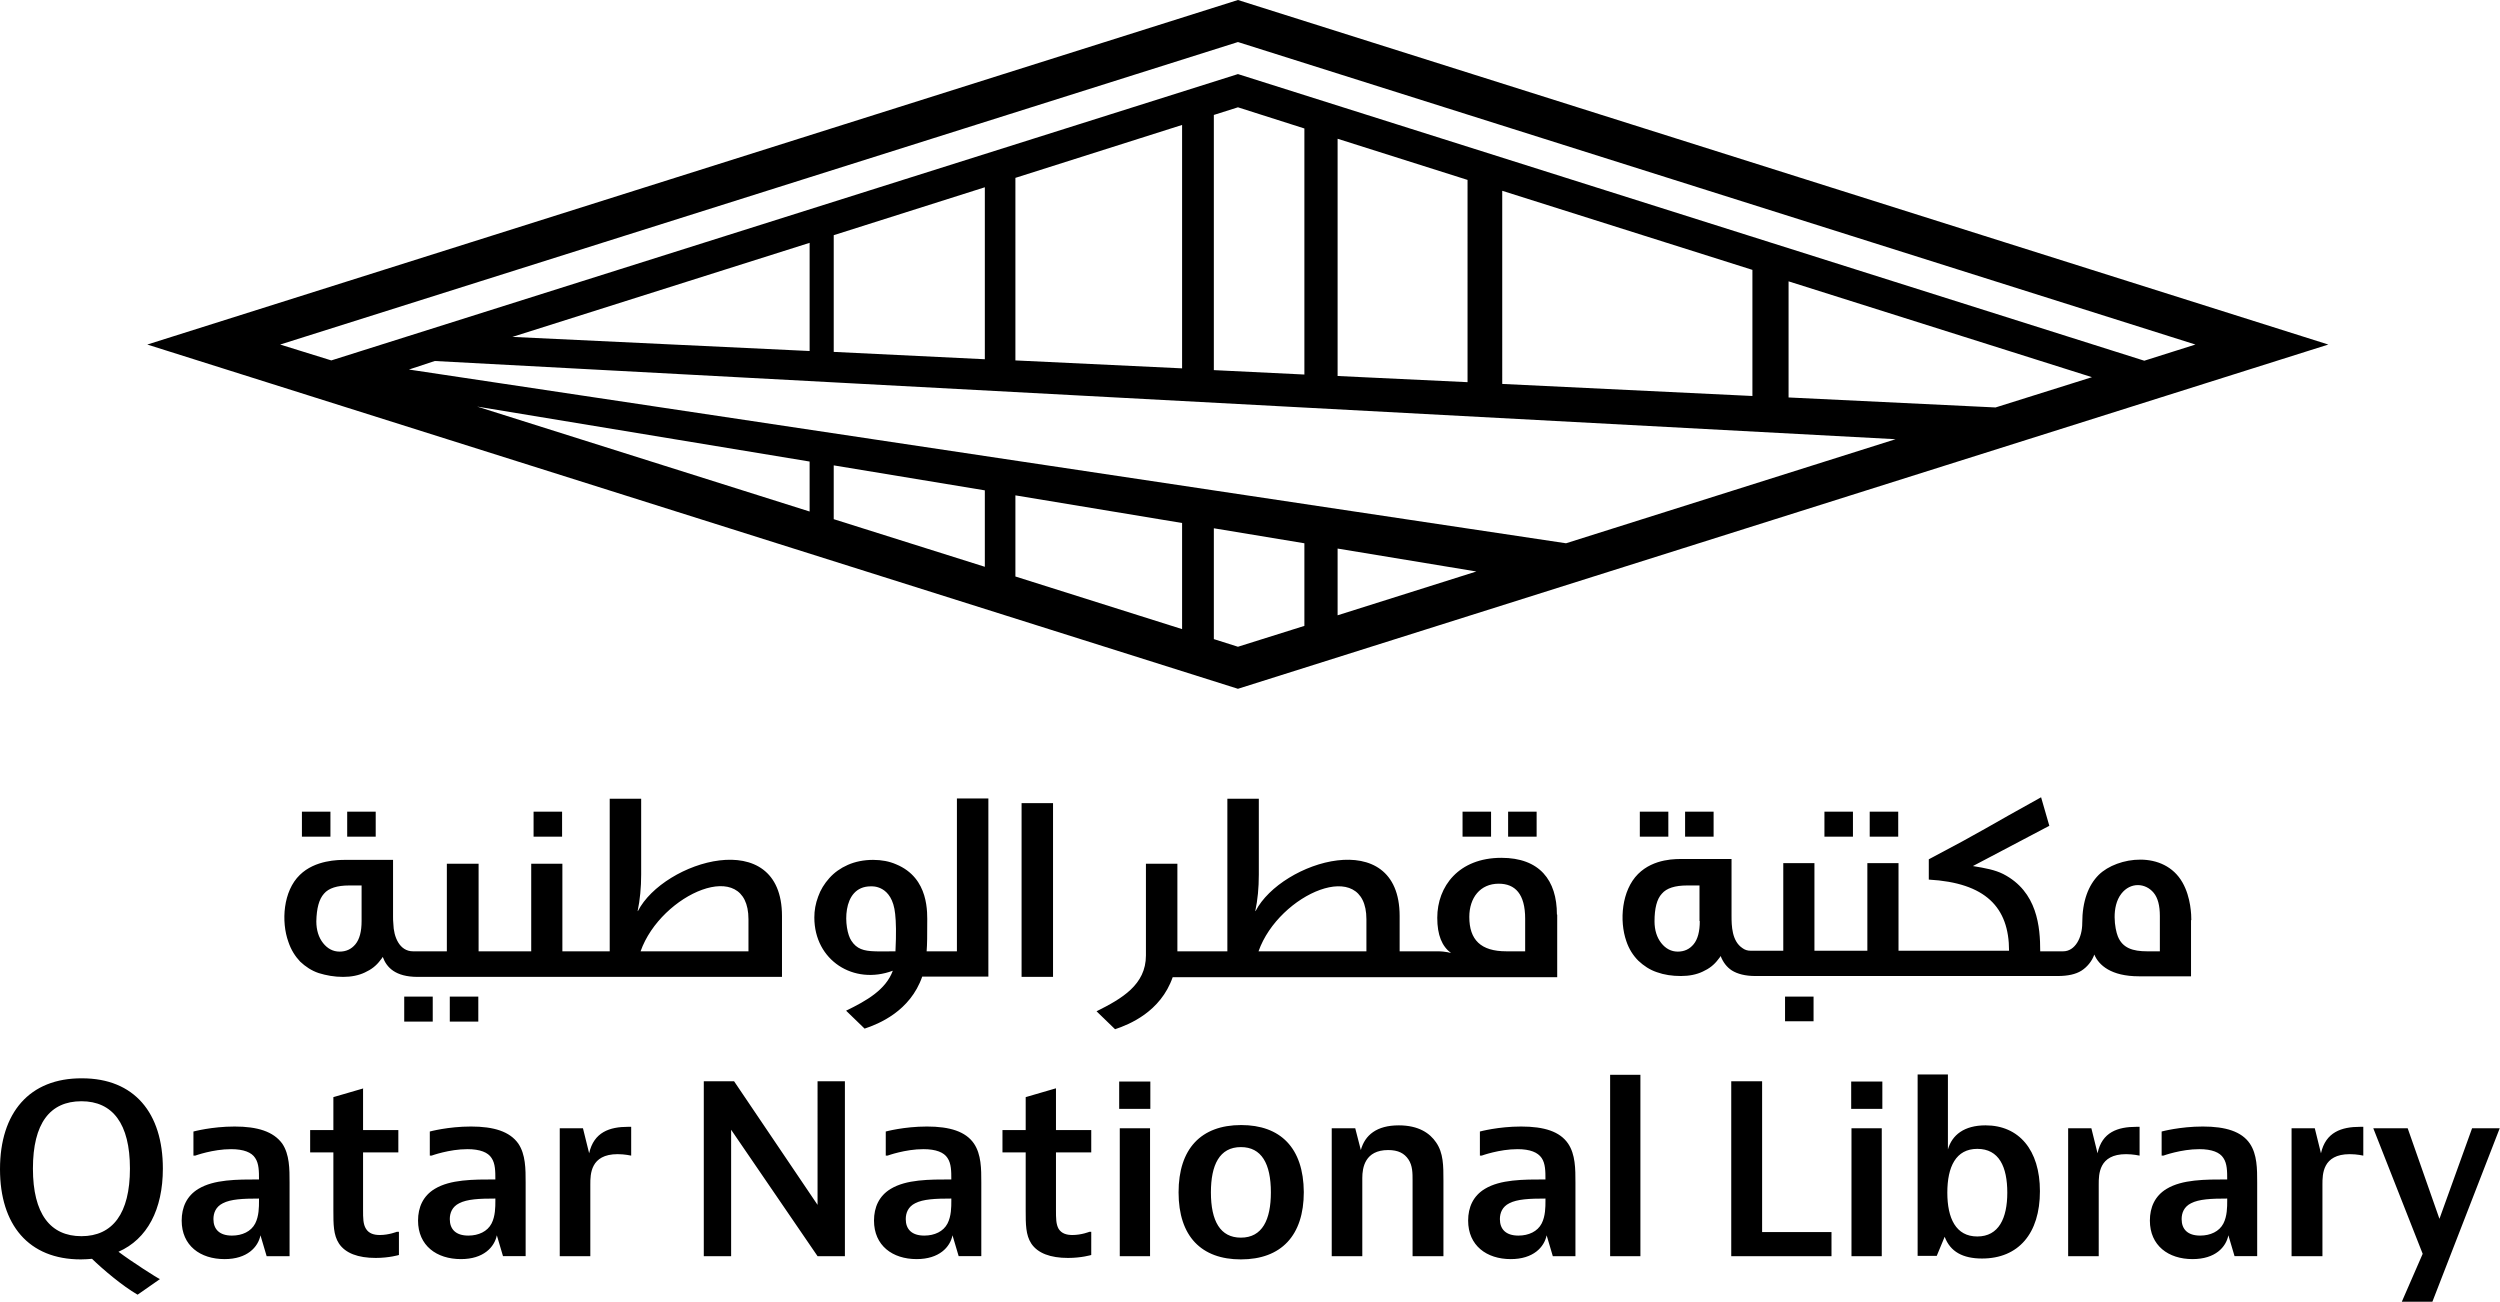
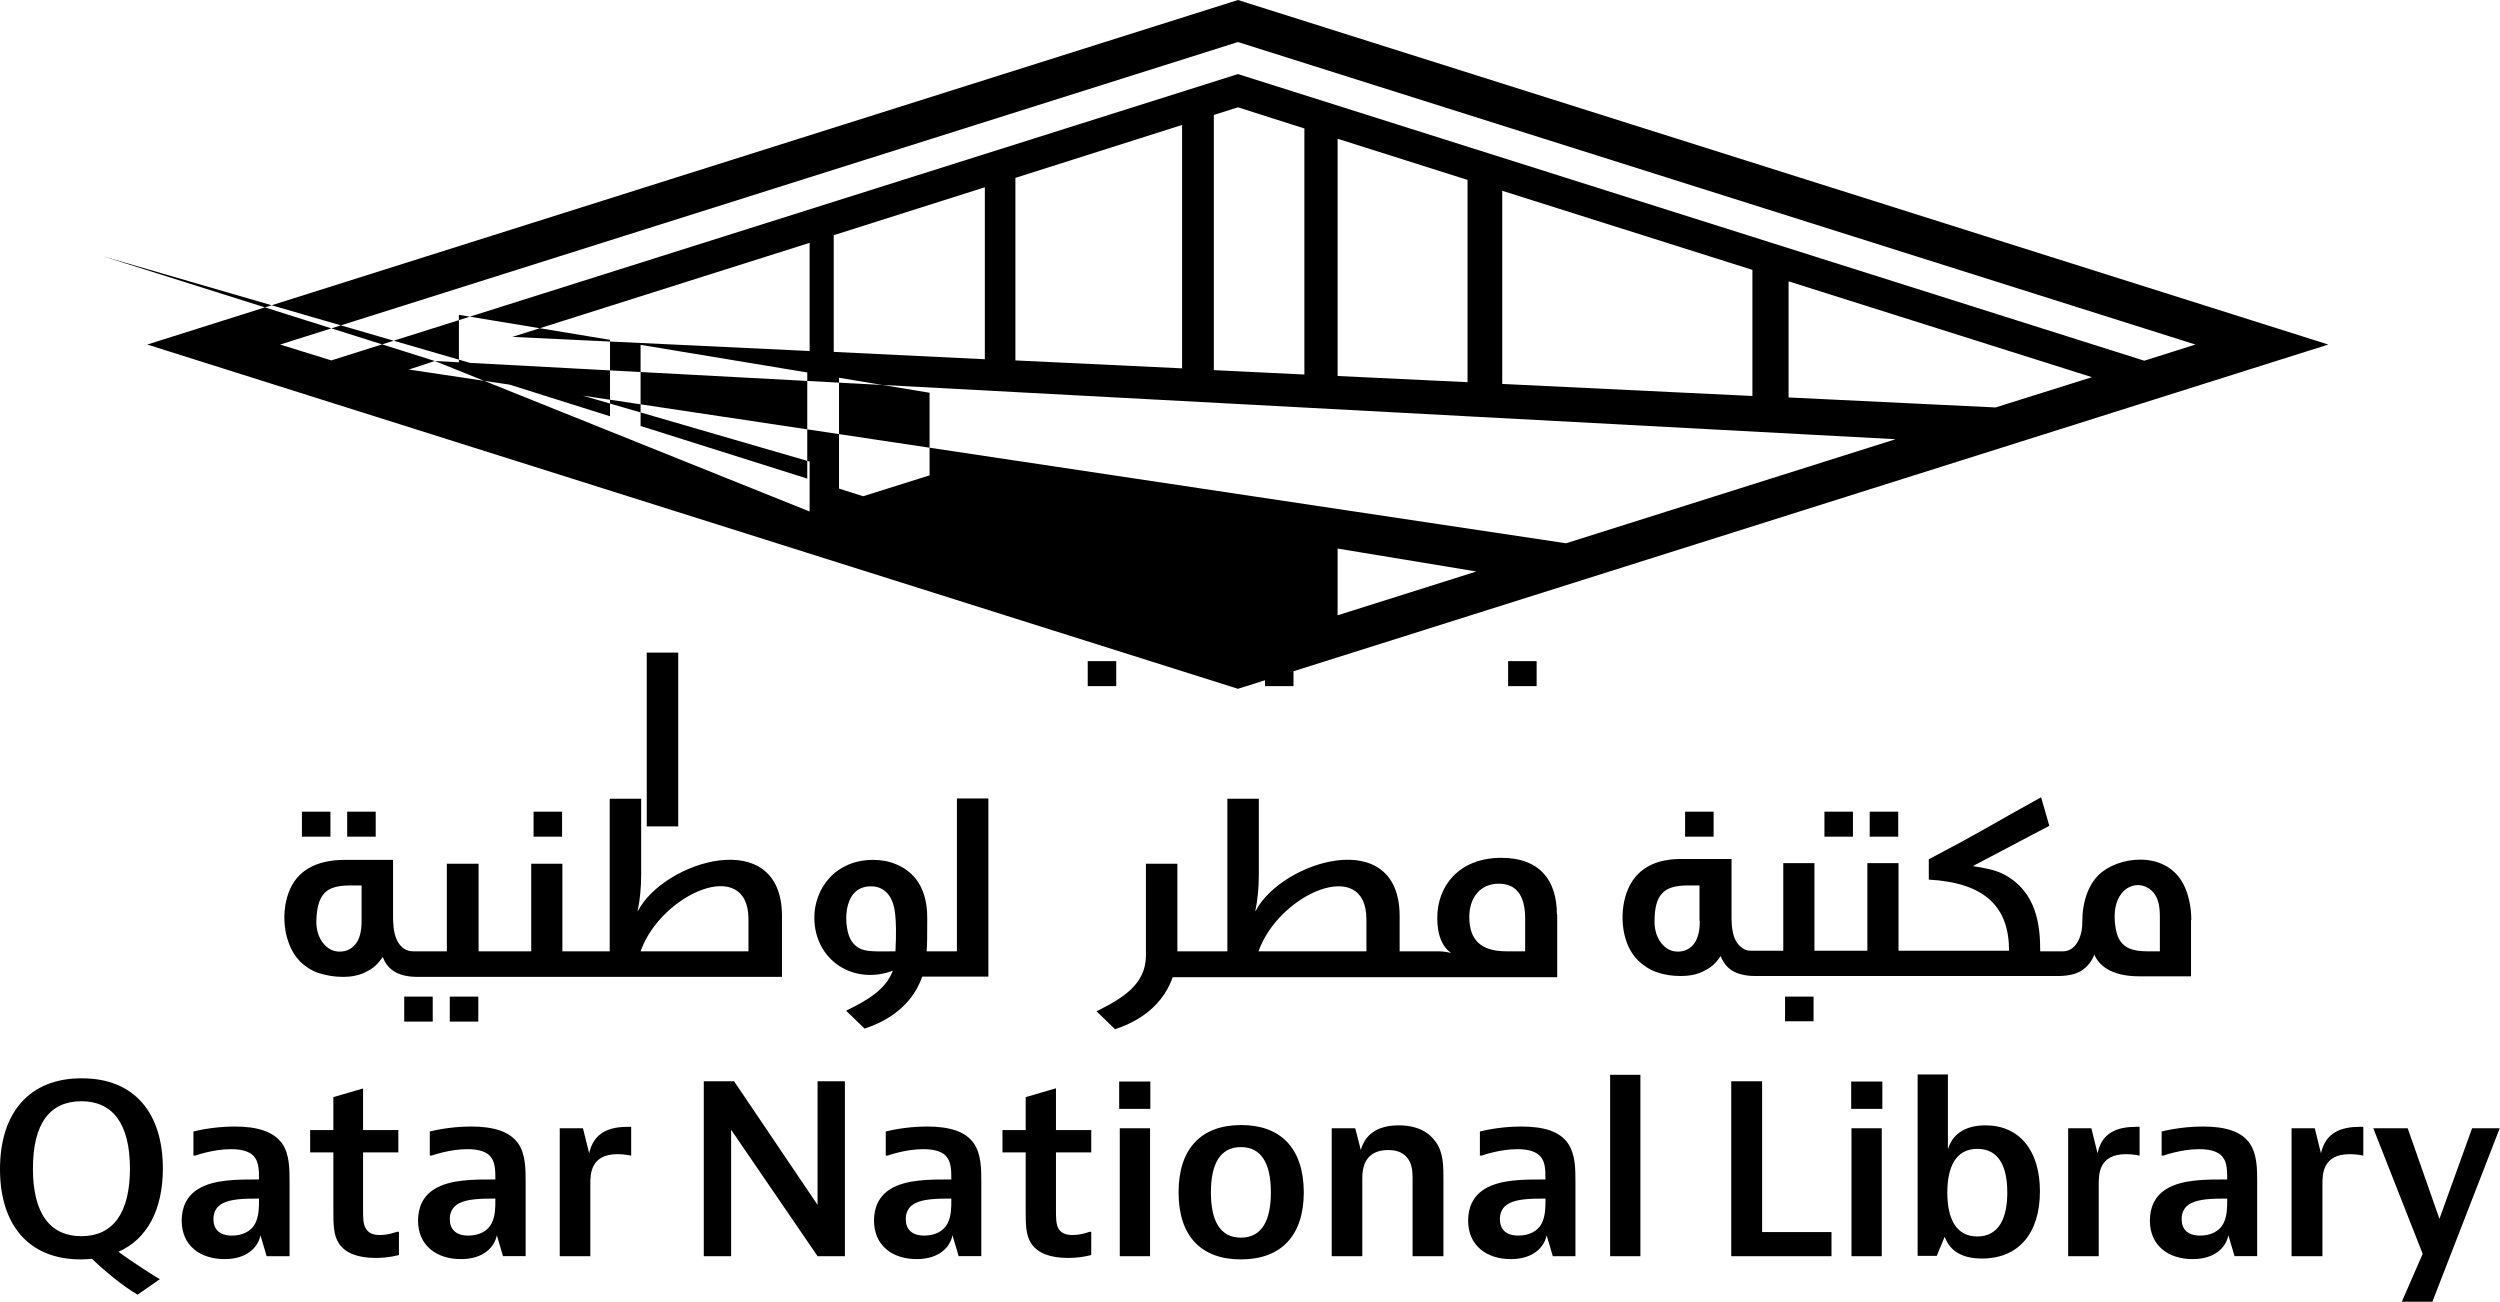
<svg xmlns="http://www.w3.org/2000/svg" viewBox="0 0 850.4 442.8" style="enable-background:new 0 0 850.4 442.8" xml:space="preserve">
-   <path d="M127.8 276.1h-9.7v8.5h9.7v-8.5zM55.4 397.5c0-18.9-9.7-30.7-27.5-30.7C10 366.7 0 378.5 0 397.7c0 18.9 9.7 30.7 27.5 30.7 1.3 0 2.6-.1 3.8-.2 3.6 3.5 10.3 9.2 15.5 12.2l7.6-5.3c-.8-.3-9.6-5.9-14.1-9.3 9.8-4.3 15.1-14.4 15.1-28.3m-27.7 23c-10.6 0-16.5-7.6-16.5-23s5.8-22.9 16.5-22.9c10.6 0 16.5 7.6 16.5 22.9s-5.9 23-16.5 23m163.5-144.4h-9.7v8.5h9.7v-8.5zm-78.8 0h-9.7v8.5h9.7v-8.5zm470.5 0h-9.7v8.5h9.7v-8.5zm62.8 0H636v8.5h9.7v-8.5zm-15.4 0h-9.7v8.5h9.7v-8.5zM792 117.2 421.1 0l-371 117.2 371 117.1L792 117.2zm-337 92.1v-22.7l47.2 7.8-47.2 14.9zm223.8-70.7-70.4-3.4V95.7l103.2 32.6-32.8 10.3zM95.3 117.2 421.1 14.3l325.7 102.9-17.4 5.5-308.3-97.5-308.4 97.4-17.4-5.4zm500.8-25.4v42.9l-85.1-4.1V64.9l85.1 26.9zm-96.9-30.6V130l-44.2-2.1V47.2l44.2 14zm-55.5-17.5v83.7l-30.8-1.5V39.1l8.2-2.6 22.6 7.2zm-41.6-1.2v82.8l-56.7-2.7V60.5l56.7-18zM335 63.7v58.5l-51.4-2.5V80L335 63.7zm-59.6 18.9v36.8l-101.1-4.8 101.1-32zm-127.5 40.2 496.9 26.6-112.1 35.4-393.6-59.1 8.8-2.9zM275.4 174l-113.1-35.7L275.4 157v17zm59.6 18.8-51.4-16.2v-18.3l51.4 8.5v26zm67.1 21.2-56.7-17.9v-27.6l56.7 9.4V214zm10.8-34.3 30.8 5.1v28.1l-22.6 7.1-8.2-2.6v-37.7zm94.3 96.4h-9.7v8.5h9.7v-8.5zm-149-2.9h-10.7v59.1h10.7v-59.1zm164.5 2.9H513v8.5h9.7v-8.5zm44.8 0h-9.7v8.5h9.7v-8.5zM147.2 339h-9.7v8.5h9.7V339zm460 8.4h9.7V339h-9.7v8.4zm22.5 29.8h10.6v-9.3h-10.6v9.3zm.1 50.1h10.3v-43.5h-10.3v43.5zm-30.3-59.5h-10.6v59.5H623v-8.2h-23.6v-51.3zm-123.7 15c-7.5 0-11.5 3.3-12.9 8.4l-1.9-7.4h-8v43.5h10.4v-26.6c0-3.5.9-9.5 8.8-9.5 3.4 0 5.5 1.1 6.9 3.2 1.4 2.1 1.4 4.6 1.4 7.1v25.8H491v-25.6c0-5.2 0-9.5-2.5-13.1-2.1-3.1-5.9-5.8-12.7-5.8m71.9 44.5H558v-61.7h-10.3v61.7zm-30.3-44.1c-7.8 0-14 1.7-14 1.7v8.2h.6s6-2.2 12.2-2.2c4.3 0 6.9 1.1 8.2 3 1.3 1.9 1.3 4.6 1.3 7.3-7.6 0-15.3 0-20.6 3.2-4 2.4-5.7 6.3-5.7 10.8 0 8.5 6.3 13.1 14.5 13.1 7.7 0 11.4-4.1 12.2-8.1l2.1 7.1h7.7v-25c0-4.7 0-9.6-2.5-13.3-2.8-4.1-8.1-5.8-16-5.8m8.3 25.4c0 1.9 0 5.1-1.3 7.6-1.4 2.7-4.4 4.1-7.9 4.1-4.3 0-6.3-2.2-6.3-5.6 0-2.1.8-4.2 3.2-5.4 2.7-1.4 6.8-1.6 12.3-1.6v.9zm223.6-25.4c-7.8 0-14 1.7-14 1.7v8.2h.6s6-2.2 12.2-2.2c4.3 0 7 1.1 8.2 3 1.3 1.9 1.3 4.6 1.3 7.3-7.6 0-15.3 0-20.6 3.2-4 2.4-5.7 6.3-5.7 10.8 0 8.5 6.3 13.1 14.5 13.1 7.8 0 11.4-4.1 12.2-8.1l2.1 7.1h7.7v-25c0-4.7 0-9.6-2.5-13.3-2.8-4.1-8.2-5.8-16-5.8m8.3 25.4c0 1.9 0 5.1-1.3 7.6-1.4 2.7-4.4 4.1-7.9 4.1-4.3 0-6.3-2.2-6.3-5.6 0-2.1.8-4.2 3.2-5.4 2.7-1.4 6.8-1.6 12.3-1.6v.9zM79.8 383.2c-7.8 0-14 1.7-14 1.7v8.2h.6s6-2.2 12.2-2.2c4.3 0 7 1.1 8.2 3 1.3 1.9 1.3 4.6 1.3 7.3-7.6 0-15.3 0-20.6 3.2-4 2.4-5.7 6.3-5.7 10.8 0 8.5 6.3 13.1 14.6 13.1 7.7 0 11.4-4.1 12.2-8.1l2.1 7.1h7.8v-25c0-4.7 0-9.6-2.5-13.3-3-4.1-8.4-5.8-16.2-5.8m8.3 25.4c0 1.9 0 5.1-1.3 7.6-1.4 2.7-4.4 4.1-7.9 4.1-4.3 0-6.3-2.2-6.3-5.6 0-2.1.8-4.2 3.2-5.4 2.7-1.4 6.8-1.6 12.3-1.6v.9zm752.8-24.8-11.1 30.8-10.8-30.8h-11.7l16.8 42.7-7.1 16.3h10.4l22.9-59h-9.4zm-127.4 8.5-2.1-8.5h-7.9v43.5h10.4v-24.4c0-3.4 0-10.3 9.3-10.3 2.4 0 4.6.5 4.6.5v-9.8h-1.1c-6.3 0-11.7 1.8-13.2 9m-38.1-9.5c-7.3 0-11.4 3.3-12.8 8.2v-25.5h-10.3v61.7h6.5l2.7-6.5c1.9 5.1 6.2 7.4 12.7 7.4 12.4 0 19.7-8.5 19.7-22.9 0-14.1-7.2-22.4-18.5-22.4m-2.8 37.8c-7.3 0-10.2-6.2-10.2-14.9 0-8.8 2.9-14.9 10.2-14.9 7.4 0 10.2 6.1 10.2 14.9 0 8.7-2.9 14.9-10.2 14.9M745.4 313c0-1.6-.1-7.7-3-12.8-6.3-11.1-22.2-8.8-28.5-2.6-3.5 3.5-5.6 8.9-5.6 16.4 0 4.9-2.4 9.6-6.5 9.6H694c0-8.2-.9-20.3-12.6-26.3-2.8-1.4-6-2-10.3-2.7l26-13.7-2.8-9.7c-18.5 10.2-19 11-38.2 21.1v6.9c19.3 1.1 27.3 9.4 27.3 24.2h-37.6v-29.8h-10.6v29.8h-18v-29.8h-10.6v29.8h-11.1c-1.1 0-2-.3-2.8-.9-3.6-2.4-3.7-7.6-3.7-11v-19.3h-16.5c-2.1 0-9.9-.3-15.3 5.1-5.6 5.6-6.4 15.9-4 22.8.9 2.7 2.3 4.9 4.1 6.7 1.8 1.7 3.9 3.1 6.3 3.9 2.5.9 5.2 1.3 8.2 1.3 2.8 0 5.3-.5 7.4-1.5 2.2-1 3.9-2.3 5.3-4.2.3-.4.6-.7.8-1.1.8 2.1 2.1 3.8 3.8 4.9 1.9 1.2 4.6 1.9 8 1.9H700c3.4 0 6.1-.6 8-1.8 1.9-1.2 3.6-3.2 4.4-5.5 1.5 3.6 5.7 7.4 15.2 7.4h17.7V313zm-167.2.3c0 3.6-.7 6.2-2.1 7.9-1.4 1.7-3.2 2.5-5.4 2.5s-4.1-1-5.6-2.9-2.3-4.4-2.3-7.4c0-4.4.8-7.6 2.5-9.4 1.6-1.9 4.5-2.8 8.6-2.8h4.2v12.1zm156.5 10.3h-4.3c-4.9 0-8.4-1.1-10-5.1-1-2.5-2.3-10 1.2-14.5 3.1-4 8.2-3.7 11-.3 1.4 1.7 2.1 4.3 2.1 7.9v12zm54.8 68.7-2.1-8.5h-7.9v43.5H790v-24.4c0-3.4 0-10.3 9.3-10.3 2.5 0 4.6.5 4.6.5v-9.8h-1.1c-6.3 0-11.7 1.8-13.3 9m-629.3-9.1c-7.8 0-14 1.7-14 1.7v8.2h.6s6-2.2 12.2-2.2c4.3 0 7 1.1 8.2 3 1.3 1.9 1.3 4.6 1.3 7.3-7.6 0-15.3 0-20.6 3.2-4 2.4-5.7 6.3-5.7 10.8 0 8.5 6.3 13.1 14.6 13.1 7.7 0 11.4-4.1 12.2-8.1l2.1 7.1h7.7v-25c0-4.7 0-9.6-2.5-13.3-2.9-4.1-8.3-5.8-16.1-5.8m8.3 25.4c0 1.9 0 5.1-1.3 7.6-1.4 2.7-4.4 4.1-7.9 4.1-4.3 0-6.3-2.2-6.3-5.6 0-2.1.8-4.2 3.2-5.4 2.7-1.4 6.8-1.6 12.3-1.6v.9zm109.7 1.4-28.5-42.2h-10.3v59.5h9.3v-43l29.4 43h9.3v-59.5h-9.3V410zm144-27.3c-13.7 0-21.3 8.1-21.3 22.9 0 15 7.8 22.8 21.2 22.8 13.7 0 21.4-8.1 21.4-22.9-.1-15.1-8-22.8-21.3-22.8m-.1 38.3c-7 0-10.2-5.6-10.2-15.4 0-9.3 2.9-15.4 10.2-15.4 7 0 10.2 5.6 10.2 15.4 0 9.3-2.9 15.4-10.2 15.4m-221.7-28.7-2.1-8.5h-7.9v43.5h10.4v-24.4c0-3.4 0-10.3 9.3-10.3 2.4 0 4.6.5 4.6.5v-9.8h-1.1c-6.2 0-11.6 1.8-13.2 9M162.7 339H153v8.5h9.7V339zm-46-6.7c2.8 0 5.3-.5 7.4-1.5 2.2-1 3.9-2.3 5.3-4.2.3-.4.6-.7.8-1.1 1.3 3.6 4.3 6.8 11.9 6.8H266v-20.7c0-31.2-40.3-18.7-49-1.7h-.1c.4-1.9.7-3.9.9-6 .2-2.1.3-4.2.3-6.4v-25.8h-10.7v51.9h-16.1v-29.8h-10.6v29.8h-17.9v-29.8H152v29.8h-11.5c-4.6 0-6.6-4.9-6.7-9.4-.1-.9-.1-1.7-.1-2.4v-19.3h-16.4c-2.1 0-10.1 0-15.3 5.1-5.7 5.5-6.4 15.9-3.9 22.8.9 2.7 2.3 4.9 4 6.7 1.8 1.7 3.9 3.1 6.3 3.9 2.6.8 5.3 1.3 8.3 1.3m137.9-19.6v10.9h-36.7c6.9-19.6 36.7-32.6 36.7-10.9M110.2 304c1.6-1.9 4.5-2.8 8.6-2.8h4.2v12.1c0 3.6-.7 6.2-2.1 7.9-1.4 1.7-3.2 2.5-5.4 2.5s-4.1-1-5.6-2.9-2.3-4.4-2.3-7.4c.1-4.4.9-7.5 2.6-9.4m13.5 66.2-10.3 3v11.2h-7.9v7.6h7.9v19.8c0 4.6 0 8.3 1.9 11.2 2.2 3.3 6.5 4.9 12.5 4.9 4.6 0 7.9-1 7.9-1V419h-.7s-2.7 1.1-5.8 1.1c-2 0-3.7-.5-4.7-2.1s-1-3.6-1-6.5V392h12v-7.6h-12v-14.2zm257.2 57.1h10.3v-43.5h-10.3v43.5zm-.2-50.1h10.6v-9.3h-10.6v9.3zm148.9-66.1c0-11.7-5.9-19.3-18.9-19.3-14.5 0-21.8 9.7-21.8 20.4 0 5.9 1.6 9.7 4.7 12 0 0-1.7-.6-4.7-.6h-12.8v-12c0-31.2-40.2-18.7-49-1.7h-.1c.4-1.9.7-3.9.9-5.9.2-2.1.3-4.2.3-6.5v-25.8h-10.7v51.9h-17v-29.8h-10.7V325c0 10-8.2 14.7-16.8 19l6.3 6.1c4.8-1.6 15.5-5.9 19.6-17.7h130.8v-21.3zm-64.8 12.5h-36.7c6.9-19.6 36.7-32.5 36.7-10.9v10.9zm54 0h-6.4c-8.7 0-12.6-3.9-12.6-11.7 0-6.5 3.7-11.3 10-11.3 5.6 0 9 3.5 9 11.9v11.1zm-159.6 46.6-10.3 3v11.2H341v7.6h7.9v19.8c0 4.6 0 8.3 1.9 11.2 2.2 3.3 6.5 4.9 12.5 4.9 4.6 0 7.9-1 7.9-1V419h-.6s-2.7 1.1-5.8 1.1c-2 0-3.7-.5-4.7-2.1-.9-1.6-.9-3.6-.9-6.5V392h12v-7.6h-12v-14.2zm-43.9 13c-7.8 0-14 1.7-14 1.7v8.2h.6s6-2.2 12.2-2.2c4.3 0 7 1.1 8.2 3 1.3 1.9 1.3 4.6 1.3 7.3-7.6 0-15.3 0-20.6 3.2-4 2.4-5.7 6.3-5.7 10.8 0 8.5 6.3 13.1 14.5 13.1 7.7 0 11.4-4.1 12.2-8.1l2.1 7.1h7.7v-25c0-4.7 0-9.6-2.5-13.3-2.8-4.1-8.2-5.8-16-5.8m8.3 25.4c0 1.9 0 5.1-1.3 7.6-1.4 2.7-4.4 4.1-7.9 4.1-4.3 0-6.3-2.2-6.3-5.6 0-2.1.8-4.2 3.2-5.4 2.7-1.4 6.8-1.6 12.3-1.6v.9zm1.8-85h-10.2c.2-2.5.2-5.4.2-9.3 0-3.6.8-15.6-10.6-20.3-2.3-1-4.9-1.5-7.8-1.5-3.2 0-6.1.6-8.6 1.7s-4.6 2.6-6.3 4.5c-1.7 1.9-3 4-3.8 6.3-.9 2.4-1.3 4.7-1.3 7.1 0 14.6 13.4 23.1 26.7 18.1-2.4 6.5-8.9 10.2-15.9 13.6l6.3 6.1c4.8-1.6 15.5-5.9 19.6-17.7h22.5v-60.6h-10.7v52zm-20.8 0c-2.8 0-5.1.1-7 0-3.8-.1-6.2-.8-8-3.6-2.6-3.8-3.6-18.5 6.6-18.5.3 0 7.3-.6 8.3 9.4.3 2.7.4 6.6.1 12.7" style="fill:#000" />
+   <path d="M127.8 276.1h-9.7v8.5h9.7v-8.5zM55.4 397.5c0-18.9-9.7-30.7-27.5-30.7C10 366.7 0 378.5 0 397.7c0 18.9 9.7 30.7 27.5 30.7 1.3 0 2.6-.1 3.8-.2 3.6 3.5 10.3 9.2 15.5 12.2l7.6-5.3c-.8-.3-9.6-5.9-14.1-9.3 9.8-4.3 15.1-14.4 15.1-28.3m-27.7 23c-10.6 0-16.5-7.6-16.5-23s5.8-22.9 16.5-22.9c10.6 0 16.5 7.6 16.5 22.9s-5.9 23-16.5 23m163.5-144.4h-9.7v8.5h9.7v-8.5zm-78.8 0h-9.7v8.5h9.7v-8.5zm470.5 0h-9.7v8.5h9.7v-8.5zm62.8 0H636v8.5h9.7v-8.5zm-15.4 0h-9.7v8.5h9.7v-8.5zM792 117.2 421.1 0l-371 117.2 371 117.1L792 117.2zm-337 92.1v-22.7l47.2 7.8-47.2 14.9zm223.8-70.7-70.4-3.4V95.7l103.2 32.6-32.8 10.3zM95.3 117.2 421.1 14.3l325.7 102.9-17.4 5.5-308.3-97.5-308.4 97.4-17.4-5.4zm500.8-25.4v42.9l-85.1-4.1V64.9l85.1 26.9zm-96.9-30.6V130l-44.2-2.1V47.2l44.2 14zm-55.5-17.5v83.7l-30.8-1.5V39.1l8.2-2.6 22.6 7.2zm-41.6-1.2v82.8l-56.7-2.7V60.5l56.7-18zM335 63.7v58.5l-51.4-2.5V80L335 63.7zm-59.6 18.9v36.8l-101.1-4.8 101.1-32zm-127.5 40.2 496.9 26.6-112.1 35.4-393.6-59.1 8.8-2.9zl-113.1-35.7L275.4 157v17zm59.6 18.8-51.4-16.2v-18.3l51.4 8.5v26zm67.1 21.2-56.7-17.9v-27.6l56.7 9.4V214zm10.8-34.3 30.8 5.1v28.1l-22.6 7.1-8.2-2.6v-37.7zm94.3 96.4h-9.7v8.5h9.7v-8.5zm-149-2.9h-10.7v59.1h10.7v-59.1zm164.5 2.9H513v8.5h9.7v-8.5zm44.8 0h-9.7v8.5h9.7v-8.5zM147.2 339h-9.7v8.5h9.7V339zm460 8.4h9.7V339h-9.7v8.4zm22.5 29.8h10.6v-9.3h-10.6v9.3zm.1 50.1h10.3v-43.5h-10.3v43.5zm-30.3-59.5h-10.6v59.5H623v-8.2h-23.6v-51.3zm-123.7 15c-7.5 0-11.5 3.3-12.9 8.4l-1.9-7.4h-8v43.5h10.4v-26.6c0-3.5.9-9.5 8.8-9.5 3.4 0 5.5 1.1 6.9 3.2 1.4 2.1 1.4 4.6 1.4 7.1v25.8H491v-25.6c0-5.2 0-9.5-2.5-13.1-2.1-3.1-5.9-5.8-12.7-5.8m71.9 44.5H558v-61.7h-10.3v61.7zm-30.3-44.1c-7.8 0-14 1.7-14 1.7v8.2h.6s6-2.2 12.2-2.2c4.3 0 6.9 1.1 8.2 3 1.3 1.9 1.3 4.6 1.3 7.3-7.6 0-15.3 0-20.6 3.2-4 2.4-5.7 6.3-5.7 10.8 0 8.5 6.3 13.1 14.5 13.1 7.7 0 11.4-4.1 12.2-8.1l2.1 7.1h7.7v-25c0-4.7 0-9.6-2.5-13.3-2.8-4.1-8.1-5.8-16-5.8m8.3 25.4c0 1.9 0 5.1-1.3 7.6-1.4 2.7-4.4 4.1-7.9 4.1-4.3 0-6.3-2.2-6.3-5.6 0-2.1.8-4.2 3.2-5.4 2.7-1.4 6.8-1.6 12.3-1.6v.9zm223.6-25.4c-7.8 0-14 1.7-14 1.7v8.2h.6s6-2.2 12.2-2.2c4.3 0 7 1.1 8.2 3 1.3 1.9 1.3 4.6 1.3 7.3-7.6 0-15.3 0-20.6 3.2-4 2.4-5.7 6.3-5.7 10.8 0 8.5 6.3 13.1 14.5 13.1 7.8 0 11.4-4.1 12.2-8.1l2.1 7.1h7.7v-25c0-4.7 0-9.6-2.5-13.3-2.8-4.1-8.2-5.8-16-5.8m8.3 25.4c0 1.9 0 5.1-1.3 7.6-1.4 2.7-4.4 4.1-7.9 4.1-4.3 0-6.3-2.2-6.3-5.6 0-2.1.8-4.2 3.2-5.4 2.7-1.4 6.8-1.6 12.3-1.6v.9zM79.8 383.2c-7.8 0-14 1.7-14 1.7v8.2h.6s6-2.2 12.2-2.2c4.3 0 7 1.1 8.2 3 1.3 1.9 1.3 4.6 1.3 7.3-7.6 0-15.3 0-20.6 3.2-4 2.4-5.7 6.3-5.7 10.8 0 8.5 6.3 13.1 14.6 13.1 7.7 0 11.4-4.1 12.2-8.1l2.1 7.1h7.8v-25c0-4.7 0-9.6-2.5-13.3-3-4.1-8.4-5.8-16.2-5.8m8.3 25.4c0 1.9 0 5.1-1.3 7.6-1.4 2.7-4.4 4.1-7.9 4.1-4.3 0-6.3-2.2-6.3-5.6 0-2.1.8-4.2 3.2-5.4 2.7-1.4 6.8-1.6 12.3-1.6v.9zm752.8-24.8-11.1 30.8-10.8-30.8h-11.7l16.8 42.7-7.1 16.3h10.4l22.9-59h-9.4zm-127.4 8.5-2.1-8.5h-7.9v43.5h10.4v-24.4c0-3.4 0-10.3 9.3-10.3 2.4 0 4.6.5 4.6.5v-9.8h-1.1c-6.3 0-11.7 1.8-13.2 9m-38.1-9.5c-7.3 0-11.4 3.3-12.8 8.2v-25.5h-10.3v61.7h6.5l2.7-6.5c1.9 5.1 6.2 7.4 12.7 7.4 12.4 0 19.7-8.5 19.7-22.9 0-14.1-7.2-22.4-18.5-22.4m-2.8 37.8c-7.3 0-10.2-6.2-10.2-14.9 0-8.8 2.9-14.9 10.2-14.9 7.4 0 10.2 6.1 10.2 14.9 0 8.7-2.9 14.9-10.2 14.9M745.4 313c0-1.6-.1-7.7-3-12.8-6.3-11.1-22.2-8.8-28.5-2.6-3.5 3.5-5.6 8.9-5.6 16.4 0 4.9-2.4 9.6-6.5 9.6H694c0-8.2-.9-20.3-12.6-26.3-2.8-1.4-6-2-10.3-2.7l26-13.7-2.8-9.7c-18.5 10.2-19 11-38.2 21.1v6.9c19.3 1.1 27.3 9.4 27.3 24.2h-37.6v-29.8h-10.6v29.8h-18v-29.8h-10.6v29.8h-11.1c-1.1 0-2-.3-2.8-.9-3.6-2.4-3.7-7.6-3.7-11v-19.3h-16.5c-2.1 0-9.9-.3-15.3 5.1-5.6 5.6-6.4 15.9-4 22.8.9 2.7 2.3 4.9 4.1 6.7 1.8 1.7 3.9 3.1 6.3 3.9 2.5.9 5.2 1.3 8.2 1.3 2.8 0 5.3-.5 7.4-1.5 2.2-1 3.9-2.3 5.3-4.2.3-.4.6-.7.8-1.1.8 2.1 2.1 3.8 3.8 4.9 1.9 1.2 4.6 1.9 8 1.9H700c3.4 0 6.1-.6 8-1.8 1.9-1.2 3.6-3.2 4.4-5.5 1.5 3.6 5.7 7.4 15.2 7.4h17.7V313zm-167.2.3c0 3.6-.7 6.2-2.1 7.9-1.4 1.7-3.2 2.5-5.4 2.5s-4.1-1-5.6-2.9-2.3-4.4-2.3-7.4c0-4.4.8-7.6 2.5-9.4 1.6-1.9 4.5-2.8 8.6-2.8h4.2v12.1zm156.5 10.3h-4.3c-4.9 0-8.4-1.1-10-5.1-1-2.5-2.3-10 1.2-14.5 3.1-4 8.2-3.7 11-.3 1.4 1.7 2.1 4.3 2.1 7.9v12zm54.8 68.7-2.1-8.5h-7.9v43.5H790v-24.4c0-3.4 0-10.3 9.3-10.3 2.5 0 4.6.5 4.6.5v-9.8h-1.1c-6.3 0-11.7 1.8-13.3 9m-629.3-9.1c-7.8 0-14 1.7-14 1.7v8.2h.6s6-2.2 12.2-2.2c4.3 0 7 1.1 8.2 3 1.3 1.9 1.3 4.6 1.3 7.3-7.6 0-15.3 0-20.6 3.2-4 2.4-5.7 6.3-5.7 10.8 0 8.5 6.3 13.1 14.6 13.1 7.7 0 11.4-4.1 12.2-8.1l2.1 7.1h7.7v-25c0-4.7 0-9.6-2.5-13.3-2.9-4.1-8.3-5.8-16.1-5.8m8.3 25.4c0 1.9 0 5.1-1.3 7.6-1.4 2.7-4.4 4.1-7.9 4.1-4.3 0-6.3-2.2-6.3-5.6 0-2.1.8-4.2 3.2-5.4 2.7-1.4 6.8-1.6 12.3-1.6v.9zm109.7 1.4-28.5-42.2h-10.3v59.5h9.3v-43l29.4 43h9.3v-59.5h-9.3V410zm144-27.3c-13.7 0-21.3 8.1-21.3 22.9 0 15 7.8 22.8 21.2 22.8 13.7 0 21.4-8.1 21.4-22.9-.1-15.1-8-22.8-21.3-22.8m-.1 38.3c-7 0-10.2-5.6-10.2-15.4 0-9.3 2.9-15.4 10.2-15.4 7 0 10.2 5.6 10.2 15.4 0 9.3-2.9 15.4-10.2 15.4m-221.7-28.7-2.1-8.5h-7.9v43.5h10.4v-24.4c0-3.4 0-10.3 9.3-10.3 2.4 0 4.6.5 4.6.5v-9.8h-1.1c-6.2 0-11.6 1.8-13.2 9M162.7 339H153v8.5h9.7V339zm-46-6.7c2.8 0 5.3-.5 7.4-1.5 2.2-1 3.9-2.3 5.3-4.2.3-.4.6-.7.8-1.1 1.3 3.6 4.3 6.8 11.9 6.8H266v-20.7c0-31.2-40.3-18.7-49-1.7h-.1c.4-1.9.7-3.9.9-6 .2-2.1.3-4.2.3-6.4v-25.8h-10.7v51.9h-16.1v-29.8h-10.6v29.8h-17.9v-29.8H152v29.8h-11.5c-4.6 0-6.6-4.9-6.7-9.4-.1-.9-.1-1.7-.1-2.4v-19.3h-16.4c-2.1 0-10.1 0-15.3 5.1-5.7 5.5-6.4 15.9-3.9 22.8.9 2.7 2.3 4.9 4 6.7 1.8 1.7 3.9 3.1 6.3 3.9 2.6.8 5.3 1.3 8.3 1.3m137.9-19.6v10.9h-36.7c6.9-19.6 36.7-32.6 36.7-10.9M110.2 304c1.6-1.9 4.5-2.8 8.6-2.8h4.2v12.1c0 3.6-.7 6.2-2.1 7.9-1.4 1.7-3.2 2.5-5.4 2.5s-4.1-1-5.6-2.9-2.3-4.4-2.3-7.4c.1-4.4.9-7.5 2.6-9.4m13.5 66.2-10.3 3v11.2h-7.9v7.6h7.9v19.8c0 4.6 0 8.3 1.9 11.2 2.2 3.3 6.5 4.9 12.5 4.9 4.6 0 7.9-1 7.9-1V419h-.7s-2.7 1.1-5.8 1.1c-2 0-3.7-.5-4.7-2.1s-1-3.6-1-6.5V392h12v-7.6h-12v-14.2zm257.2 57.1h10.3v-43.5h-10.3v43.5zm-.2-50.1h10.6v-9.3h-10.6v9.3zm148.9-66.1c0-11.7-5.9-19.3-18.9-19.3-14.5 0-21.8 9.7-21.8 20.4 0 5.9 1.6 9.7 4.7 12 0 0-1.7-.6-4.7-.6h-12.8v-12c0-31.2-40.2-18.7-49-1.7h-.1c.4-1.9.7-3.9.9-5.9.2-2.1.3-4.2.3-6.5v-25.8h-10.7v51.9h-17v-29.8h-10.7V325c0 10-8.2 14.7-16.8 19l6.3 6.1c4.8-1.6 15.5-5.9 19.6-17.7h130.8v-21.3zm-64.8 12.5h-36.7c6.9-19.6 36.7-32.5 36.7-10.9v10.9zm54 0h-6.4c-8.7 0-12.6-3.9-12.6-11.7 0-6.5 3.7-11.3 10-11.3 5.6 0 9 3.5 9 11.9v11.1zm-159.6 46.6-10.3 3v11.2H341v7.6h7.9v19.8c0 4.6 0 8.3 1.9 11.2 2.2 3.3 6.5 4.9 12.5 4.9 4.6 0 7.9-1 7.9-1V419h-.6s-2.7 1.1-5.8 1.1c-2 0-3.7-.5-4.7-2.1-.9-1.6-.9-3.6-.9-6.5V392h12v-7.6h-12v-14.2zm-43.9 13c-7.8 0-14 1.7-14 1.7v8.2h.6s6-2.2 12.2-2.2c4.3 0 7 1.1 8.2 3 1.3 1.9 1.3 4.6 1.3 7.3-7.6 0-15.3 0-20.6 3.2-4 2.4-5.7 6.3-5.7 10.8 0 8.5 6.3 13.1 14.5 13.1 7.7 0 11.4-4.1 12.2-8.1l2.1 7.1h7.7v-25c0-4.7 0-9.6-2.5-13.3-2.8-4.1-8.2-5.8-16-5.8m8.3 25.4c0 1.9 0 5.1-1.3 7.6-1.4 2.7-4.4 4.1-7.9 4.1-4.3 0-6.3-2.2-6.3-5.6 0-2.1.8-4.2 3.2-5.4 2.7-1.4 6.8-1.6 12.3-1.6v.9zm1.8-85h-10.2c.2-2.5.2-5.4.2-9.3 0-3.6.8-15.6-10.6-20.3-2.3-1-4.9-1.5-7.8-1.5-3.2 0-6.1.6-8.6 1.7s-4.6 2.6-6.3 4.5c-1.7 1.9-3 4-3.8 6.3-.9 2.4-1.3 4.7-1.3 7.1 0 14.6 13.4 23.1 26.7 18.1-2.4 6.5-8.9 10.2-15.9 13.6l6.3 6.1c4.8-1.6 15.5-5.9 19.6-17.7h22.5v-60.6h-10.7v52zm-20.8 0c-2.8 0-5.1.1-7 0-3.8-.1-6.2-.8-8-3.6-2.6-3.8-3.6-18.5 6.6-18.5.3 0 7.3-.6 8.3 9.4.3 2.7.4 6.6.1 12.7" style="fill:#000" />
</svg>